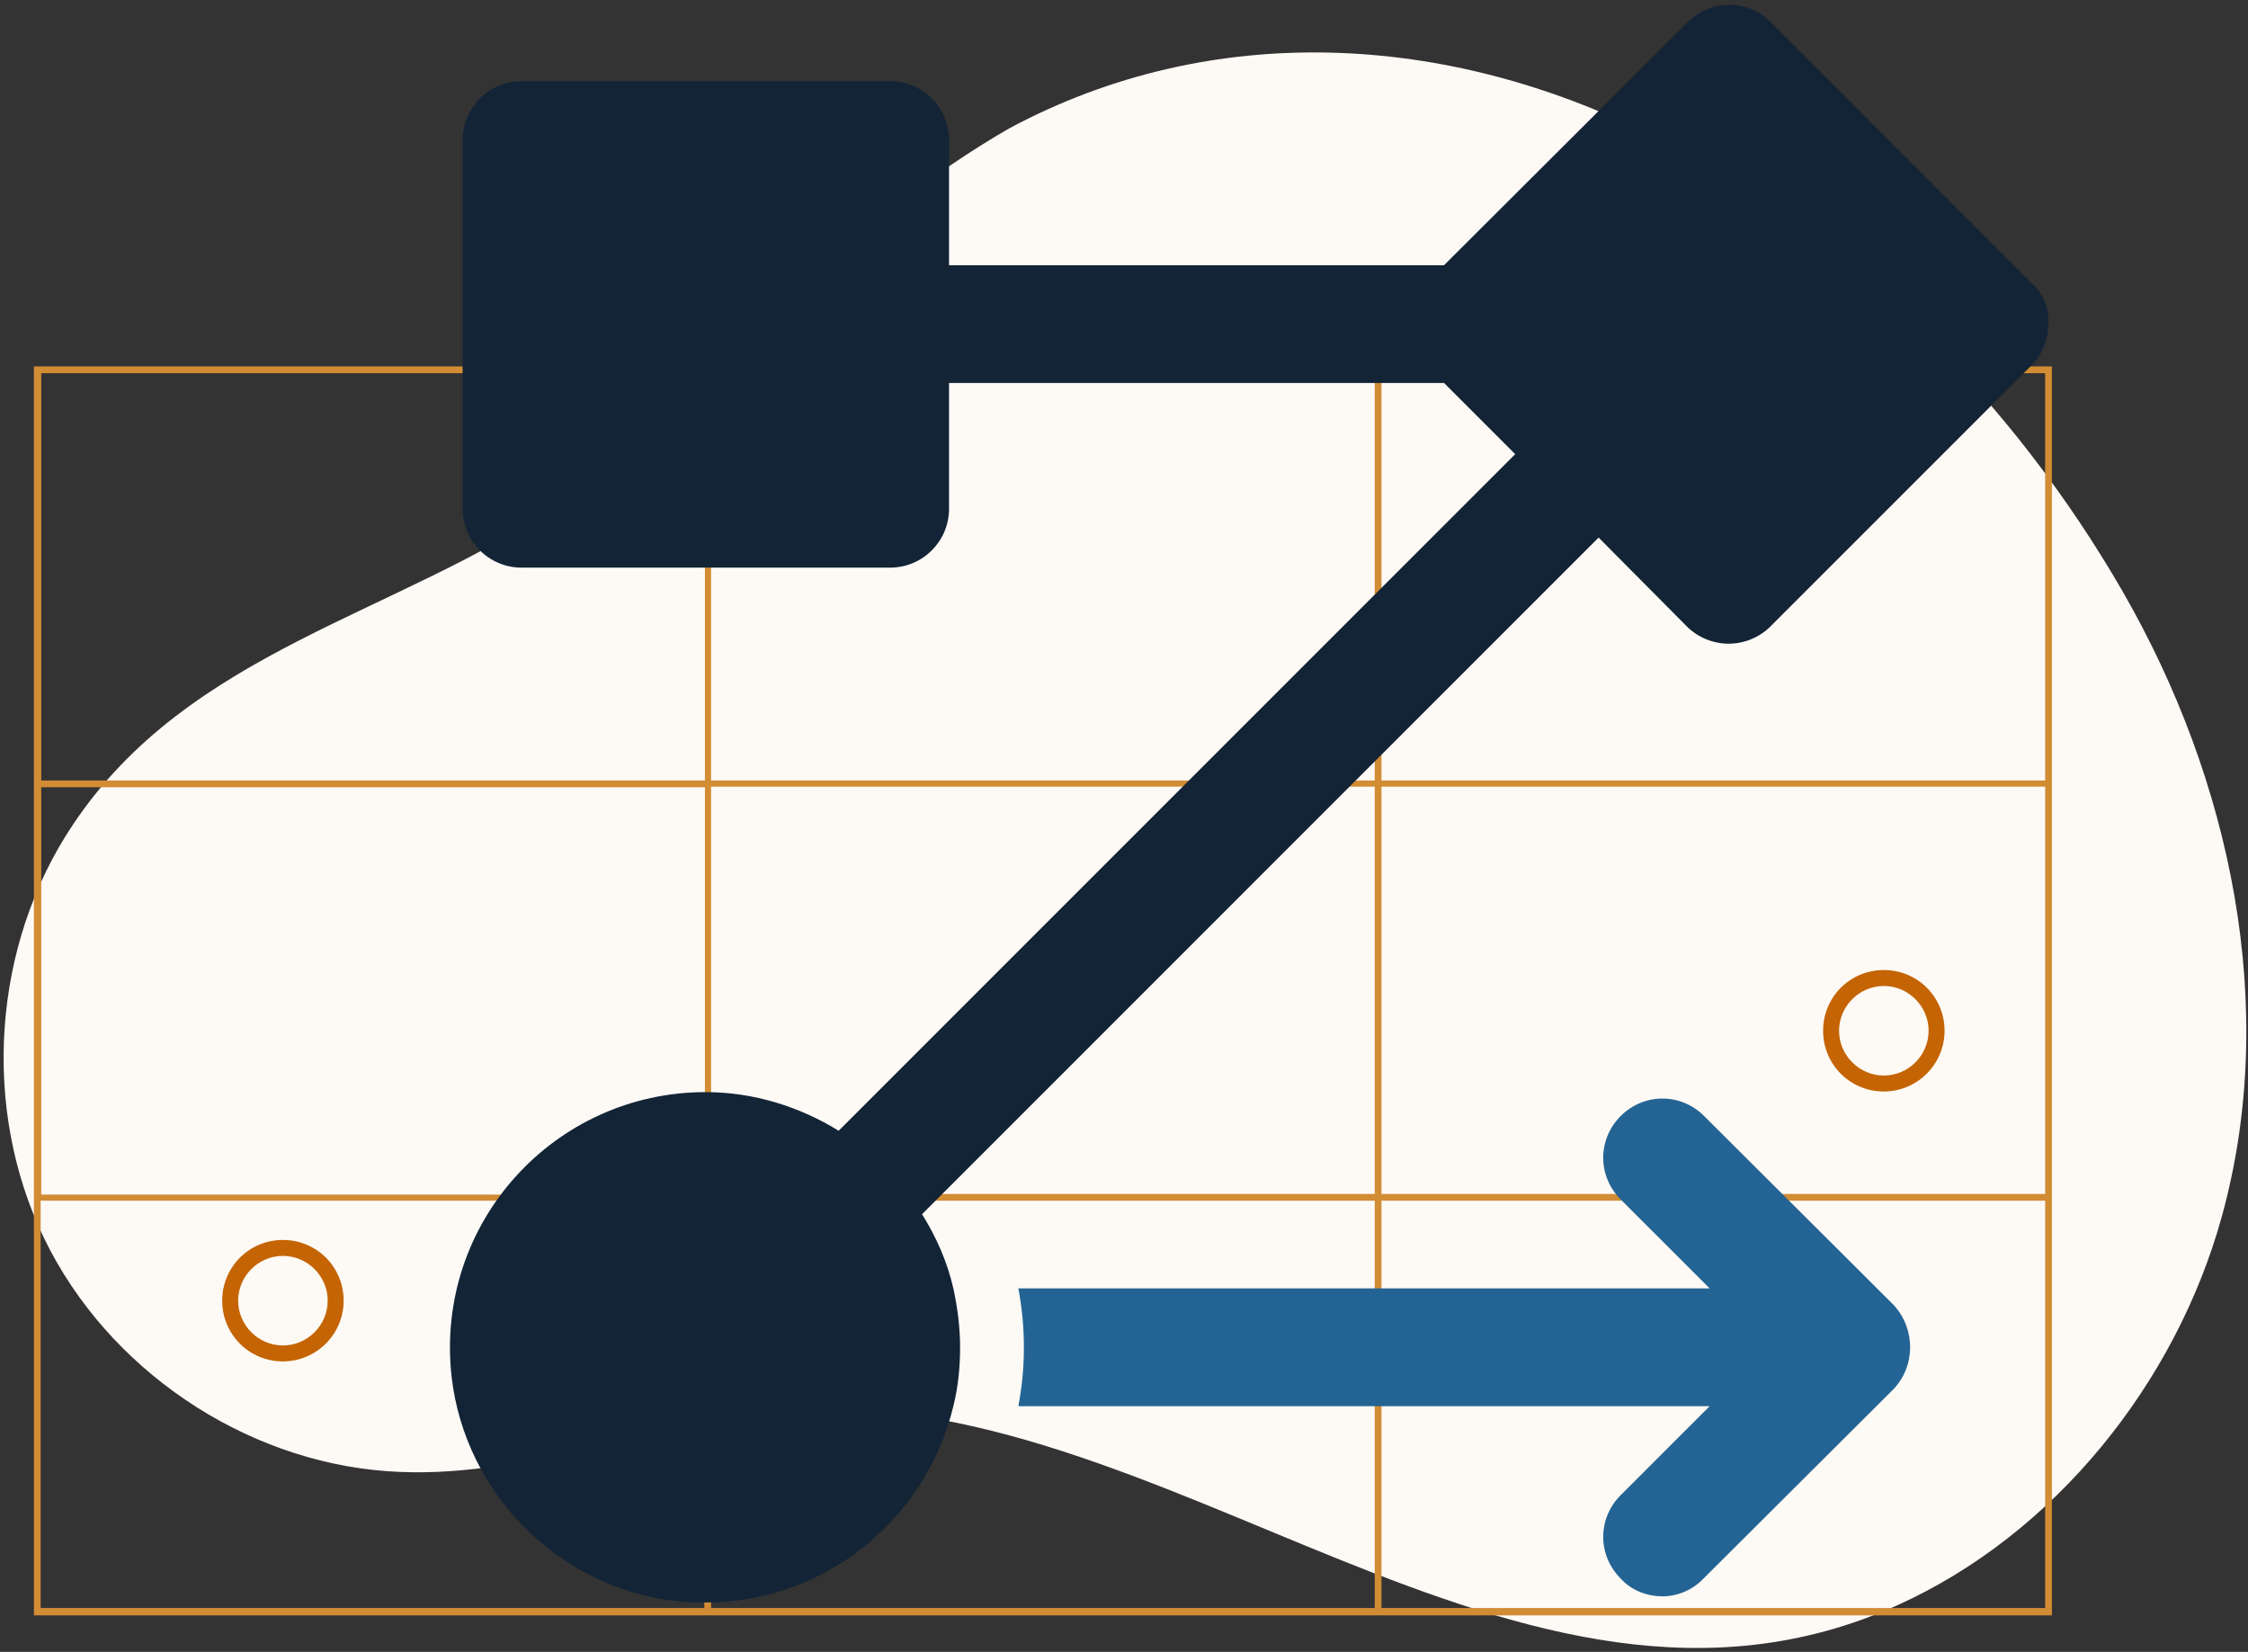
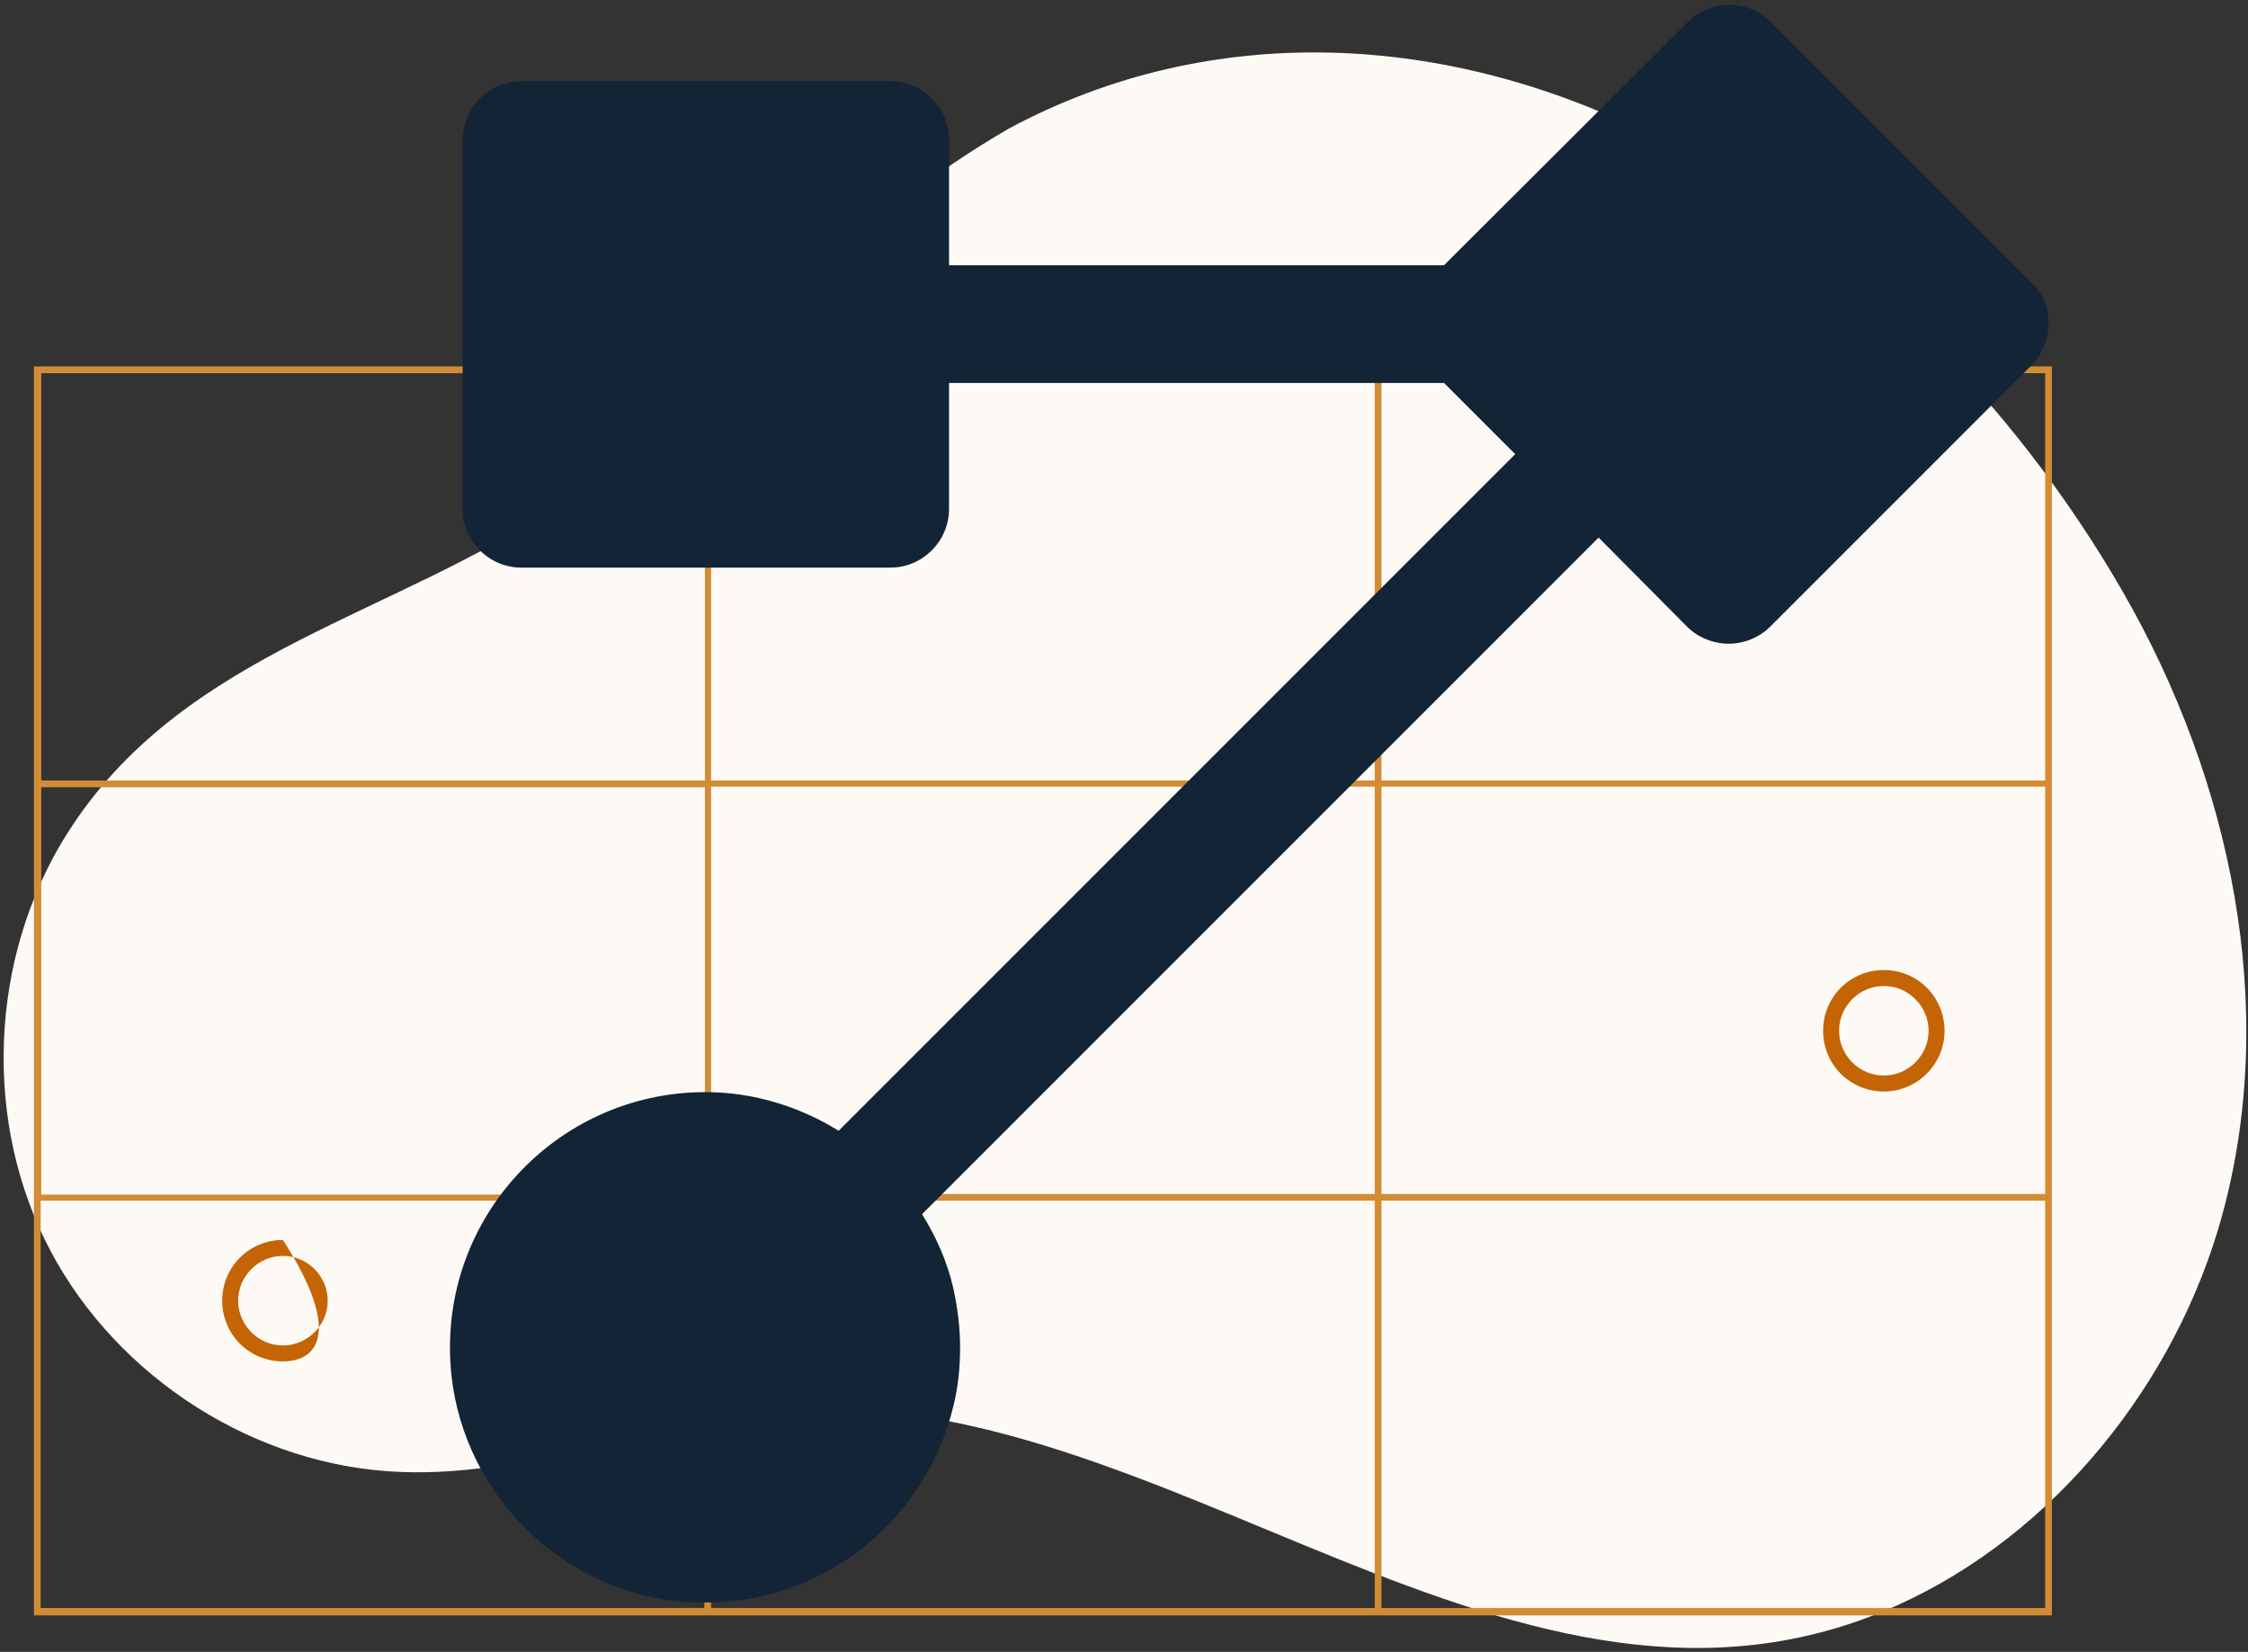
<svg xmlns="http://www.w3.org/2000/svg" width="426" height="313" viewBox="0 0 426 313" fill="none">
  <rect x="0" y="0" width="426" height="313" fill="#333333" stroke="none" />
  <path d="M170.199 38.624C147.998 56.292 129.866 79.075 106.386 95.231C75.468 116.502 35.831 123.128 13.747 156.371C-1.48 179.153 -3.573 210.072 8.4 234.714C20.372 259.356 46.06 276.791 73.375 278.767C99.063 280.627 122.659 269.352 147.882 267.26C220.064 261.099 287.713 336.42 359.431 304.222C389.419 290.739 412.318 262.029 421.035 230.529C431.961 191.009 422.779 147.77 402.321 112.202C381.515 76.053 350.248 44.437 312.82 25.607C274.346 6.311 229.828 3.638 191.238 24.328C183.799 28.628 176.825 33.394 170.199 38.624Z" fill="#FDF9F5" />
  <path d="M261.793 69.431H260.515H134.748H133.469H6.424V147.89V149.169V226.349V227.628V306.087H133.469H134.748H260.515H261.793H388.839V227.628V226.349V149.169V147.89V69.431H261.793ZM134.748 70.71H260.515V147.89H134.748V70.71ZM260.515 226.233H134.748V149.052H260.515V226.233ZM7.819 70.71H133.586V147.89H7.819V70.71ZM7.819 149.169H133.586V226.349H7.819V149.169ZM133.469 304.692H7.703V227.511H133.469V304.692ZM260.515 304.692H134.748V227.511H260.515V304.692ZM387.56 304.692H261.793V227.511H387.56V304.692ZM387.56 226.233H261.793V149.052H387.56V226.233ZM261.793 147.89V70.71H387.56V147.89H261.793Z" fill="#D28C34" />
-   <path d="M53.615 257.963C47.222 257.963 42.108 252.849 42.108 246.456C42.108 240.063 47.222 234.949 53.615 234.949C60.008 234.949 65.122 240.063 65.122 246.456C65.122 252.849 59.892 257.963 53.615 257.963ZM53.615 237.97C48.965 237.97 45.13 241.807 45.13 246.456C45.13 251.105 48.965 254.941 53.615 254.941C58.264 254.941 62.1 251.105 62.1 246.456C62.1 241.807 58.264 237.97 53.615 237.97Z" fill="#C46404" />
+   <path d="M53.615 257.963C47.222 257.963 42.108 252.849 42.108 246.456C42.108 240.063 47.222 234.949 53.615 234.949C65.122 252.849 59.892 257.963 53.615 257.963ZM53.615 237.97C48.965 237.97 45.13 241.807 45.13 246.456C45.13 251.105 48.965 254.941 53.615 254.941C58.264 254.941 62.1 251.105 62.1 246.456C62.1 241.807 58.264 237.97 53.615 237.97Z" fill="#C46404" />
  <path d="M356.99 206.82C350.597 206.82 345.482 201.705 345.482 195.312C345.482 188.919 350.597 183.805 356.99 183.805C363.382 183.805 368.497 188.919 368.497 195.312C368.497 201.705 363.266 206.82 356.99 206.82ZM356.99 186.827C352.34 186.827 348.504 190.663 348.504 195.312C348.504 199.962 352.34 203.797 356.99 203.797C361.639 203.797 365.475 199.962 365.475 195.312C365.475 190.663 361.639 186.827 356.99 186.827Z" fill="#C46404" />
-   <path d="M358.734 263.309L322.817 299.109C320.725 301.318 317.819 302.48 315.03 302.48C312.24 302.48 309.218 301.434 307.125 299.109C302.708 294.692 302.708 287.718 307.125 283.301L323.98 266.447H192.982C193.68 262.728 194.029 259.008 194.029 255.289C194.029 251.569 193.68 247.85 192.982 244.13H323.98L307.125 227.276C302.708 222.859 302.708 215.885 307.125 211.468C311.542 207.051 318.517 207.051 322.934 211.468L358.85 247.268C363.035 251.801 363.035 258.892 358.734 263.309Z" fill="#246494" />
  <path d="M385.001 53.623L335.601 4.223C331.301 -0.194 324.21 -0.194 319.793 4.223L273.648 50.252H179.846V26.54C179.846 20.379 174.848 15.381 168.687 15.381H98.83C92.67 15.381 87.671 20.379 87.671 26.54V96.397C87.671 102.558 92.67 107.556 98.83 107.556H168.687C174.848 107.556 179.846 102.558 179.846 96.397V72.569H273.648L287.131 86.052L158.924 214.26C151.601 209.727 142.883 206.937 133.701 206.937C105.107 206.937 82.325 231.695 85.579 260.87C88.136 283.187 106.153 301.088 128.47 303.413C130.214 303.645 131.957 303.645 133.701 303.645C156.483 303.645 175.545 287.72 180.66 266.449C181.59 262.73 181.938 259.011 181.938 255.291C181.938 251.572 181.473 247.852 180.66 244.132C179.497 239.018 177.405 234.369 174.732 230.068L302.939 101.86L319.677 118.715C321.769 120.807 324.675 121.969 327.581 121.969C330.487 121.969 333.393 120.807 335.485 118.715L384.885 69.315C386.977 67.222 388.14 64.432 388.14 61.41C388.372 58.504 387.21 55.599 385.001 53.623Z" fill="#132436" />
</svg>